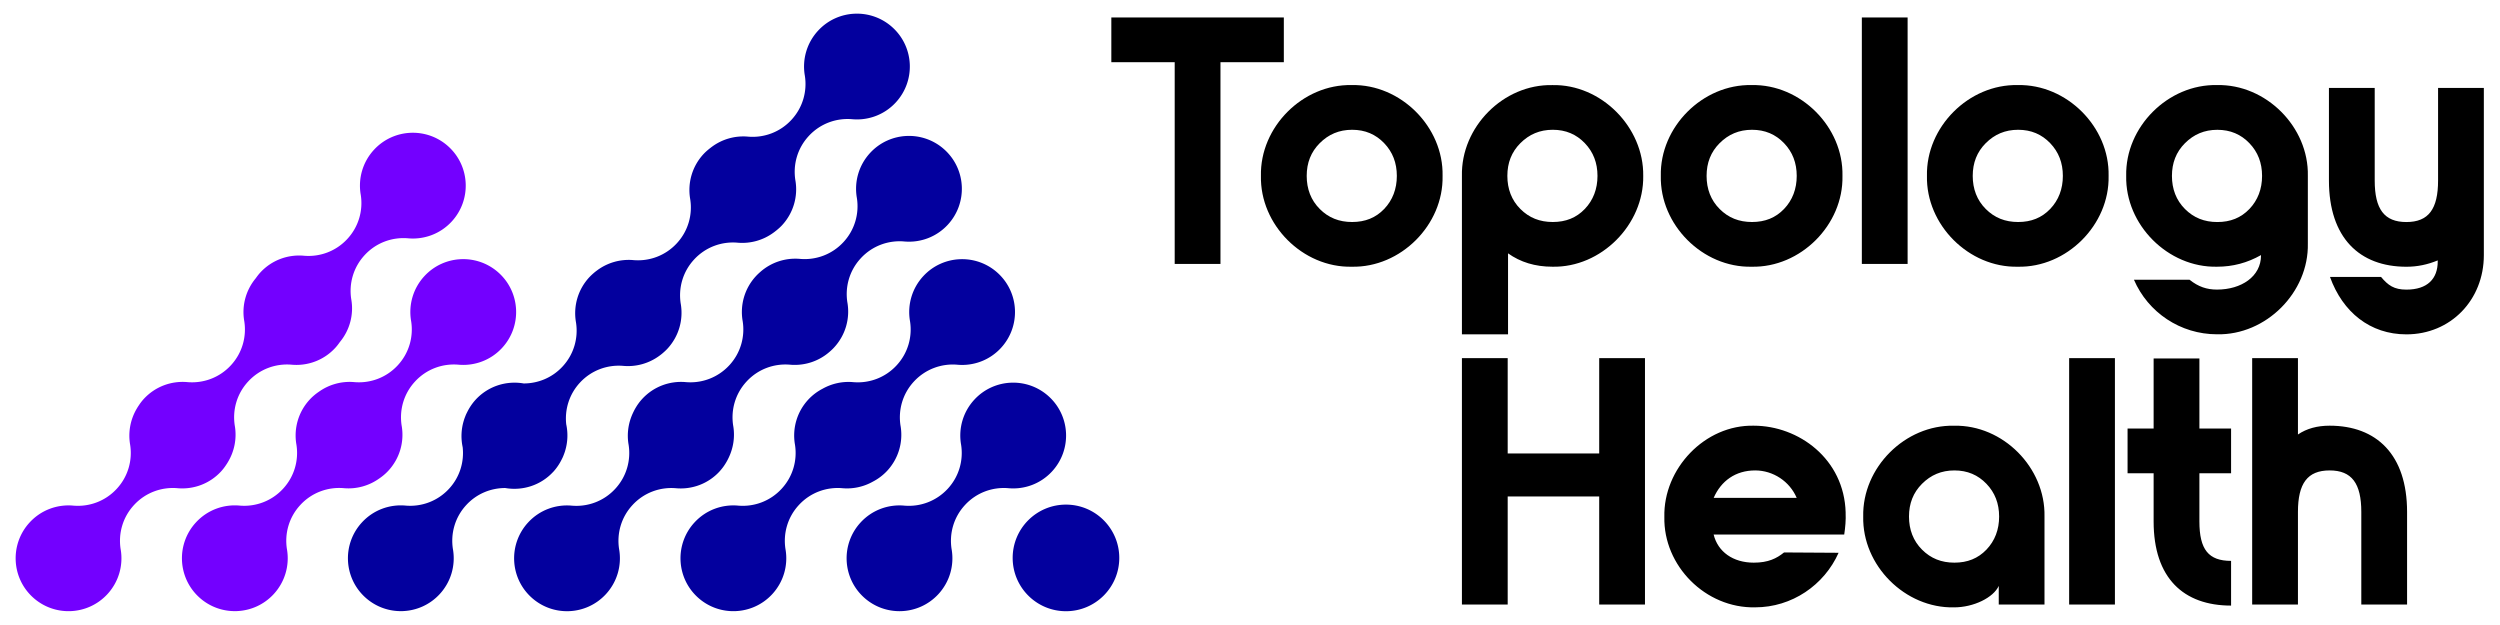
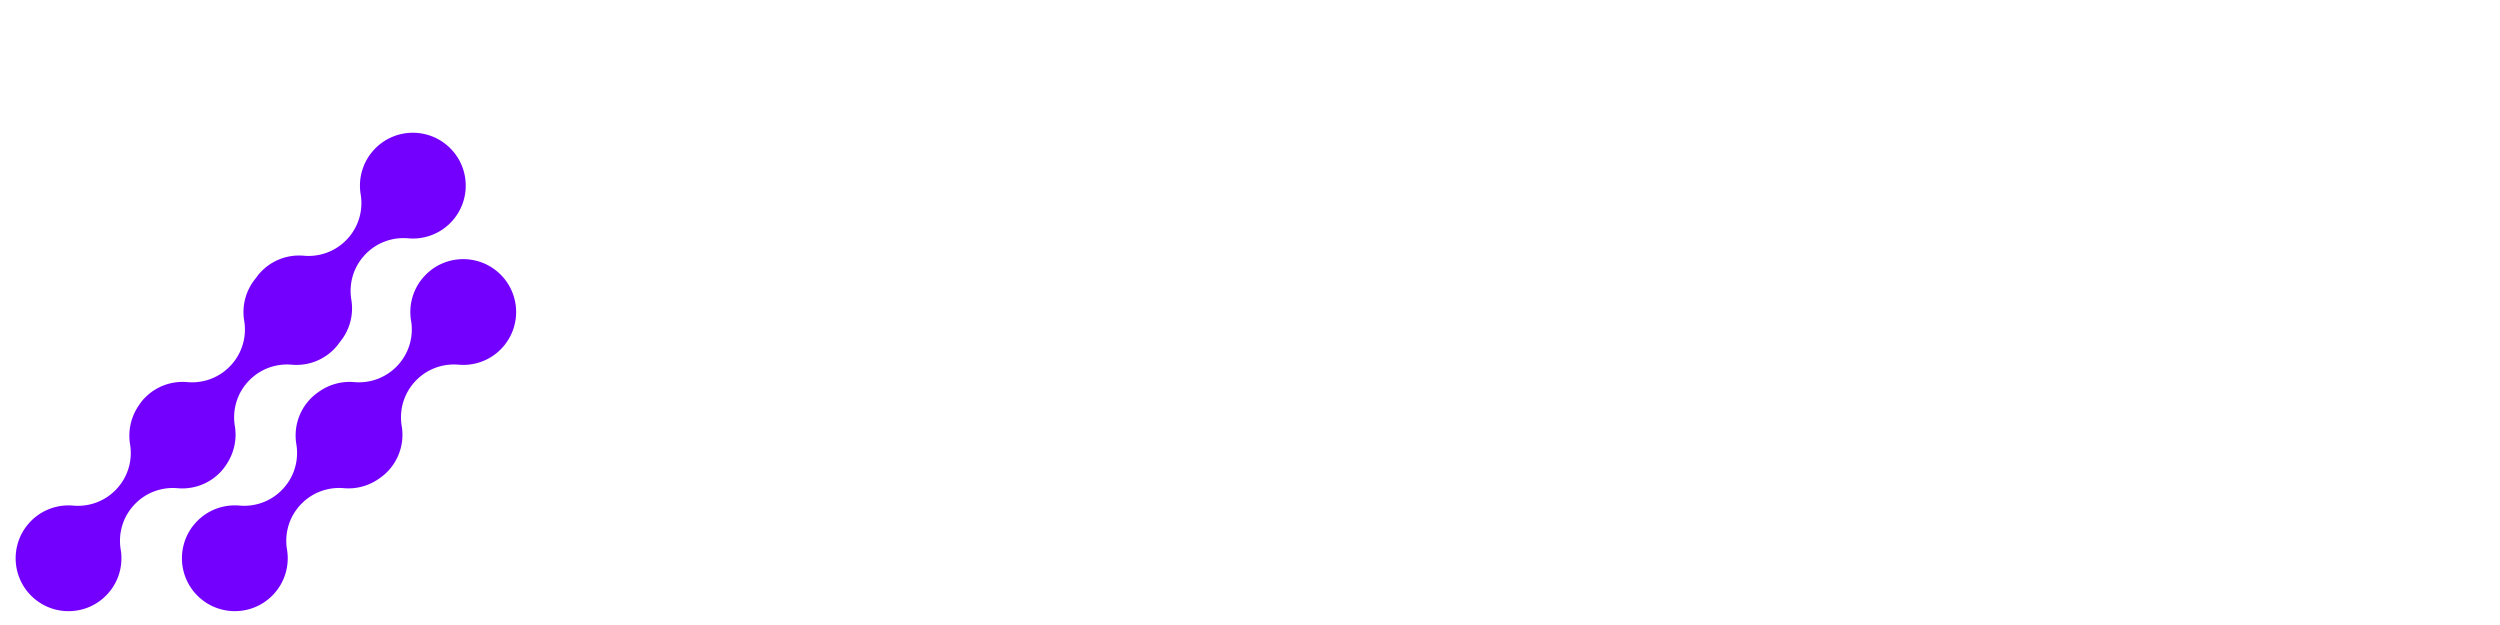
<svg xmlns="http://www.w3.org/2000/svg" xml:space="preserve" width="100%" height="100%" style="fill-rule:evenodd;clip-rule:evenodd;stroke-linejoin:round;stroke-miterlimit:2" version="1.1" viewBox="0 0 3334 834">
  <g>
    <g>
      <path d="M294.784 628.742a68.402 68.402 0 0 0 5.792-7.291c.166-.209.291-.459.458-.709 1.042-1.5 2.042-3 2.917-4.541 8.75-14.5 11.875-31.375 9.333-47.5-.042-.292-.125-.625-.167-.959-3.291-20.666 2.584-42.541 17.917-59.041 15.292-16.542 36.667-24.084 57.5-22.375.333 0 .625.041.958.083 20.834 1.708 42.209-5.833 57.5-22.375 2.25-2.417 4.25-5.042 6.084-7.667 13.458-16.166 18.666-36.666 15.541-56.208-.041-.292-.125-.625-.166-.958-3.292-20.667 2.583-42.542 17.916-59.042 15.292-16.542 36.667-24.083 57.5-22.375.334 0 .625.042.959.083 20.833 1.709 42.208-5.833 57.5-22.375 26.458-28.583 24.75-73.208-3.834-99.666-28.583-26.459-73.208-24.75-99.666 3.833-15.292 16.542-21.209 38.417-17.917 59.042.042.291.125.625.167.958 3.291 20.667-2.584 42.542-17.917 59.042-15.292 16.541-36.667 24.083-57.5 22.375-.333 0-.625-.042-.958-.084-20.834-1.708-42.209 5.834-57.5 22.375-2.25 2.417-4.25 5.042-6.084 7.667-13.458 16.167-18.666 36.708-15.541 56.208.041.292.125.625.166.959 3.292 20.666-2.583 42.541-17.916 59.041-15.292 16.542-36.667 24.084-57.5 22.375-.334 0-.625-.041-.959-.083-20.833-1.708-42.208 5.833-57.5 22.375a68.303 68.303 0 0 0-5.791 7.292c-.167.25-.292.458-.459.708-1.041 1.5-2.041 3-2.916 4.542-8.75 14.5-11.875 31.375-9.334 47.5.042.291.125.625.167.958 3.292 20.667-2.583 42.542-17.917 59.042-15.291 16.541-36.666 24.083-57.5 22.375-.333 0-.625-.042-.958-.084-20.833-1.708-42.208 5.834-57.5 22.375-26.458 28.584-24.75 73.209 3.833 99.667 28.584 26.458 73.209 24.75 99.667-3.833 15.292-16.542 21.208-38.417 17.917-59.042-.042-.292-.125-.625-.167-.958-3.292-20.667 2.583-42.542 17.917-59.042 15.291-16.542 36.666-24.083 57.5-22.375.333 0 .625.042.958.083 20.833 1.709 42.208-5.833 57.5-22.375ZM517.909 627.742c15.292-16.541 21.208-38.416 17.917-59.041-.042-.292-.125-.625-.167-.959-3.292-20.666 2.583-42.541 17.917-59.041 15.291-16.542 36.666-24.084 57.5-22.375.333 0 .625.041.958.083 20.833 1.708 42.208-5.833 57.5-22.375 26.458-28.583 24.75-73.208-3.833-99.667-28.584-26.458-73.209-24.75-99.667 3.834-15.292 16.541-21.208 38.416-17.917 59.041.042.292.125.625.167.959 3.292 20.666-2.583 42.541-17.917 59.041-15.291 16.542-36.666 24.084-57.5 22.375-.333 0-.625-.041-.958-.083-16.292-1.333-32.875 3.083-46.667 12.917-4.375 2.958-8.458 6.375-12.208 10.416-15.292 16.542-21.208 38.417-17.917 59.042.042.292.125.625.167.958 3.292 20.667-2.583 42.542-17.917 59.042-15.291 16.542-36.666 24.083-57.5 22.375-.333 0-.625-.042-.958-.083-20.833-1.709-42.208 5.833-57.5 22.375-26.458 28.583-24.75 73.208 3.833 99.666 28.584 26.459 73.209 24.75 99.667-3.833 15.292-16.542 21.208-38.417 17.917-59.042-.042-.291-.125-.625-.167-.958-3.292-20.667 2.583-42.542 17.917-59.042 15.291-16.541 36.666-24.083 57.5-22.375.333 0 .625.042.958.084 16.292 1.333 32.875-3.084 46.667-12.917 4.375-2.958 8.458-6.375 12.208-10.417Z" style="fill:#7300ff;fill-rule:nonzero" />
-       <path d="M737.701 629.367c4.791-5.208 8.583-10.958 11.541-17l1-2c.5-1.083.959-2.208 1.375-3.291a73.881 73.881 0 0 0 1.834-5.084c.083-.333.208-.666.291-1a70.878 70.878 0 0 0 1.375-35.166c-2.125-19.584 3.834-39.917 18.292-55.542 15.292-16.542 36.667-24.083 57.5-22.375.333 0 .625.042.958.083a70.547 70.547 0 0 0 47.375-13.458c.167-.125.292-.25.459-.333 1.541-1.125 3.041-2.292 4.5-3.584 2.041-1.75 4-3.583 5.875-5.583 15.291-16.542 21.208-38.417 17.916-59.042-.041-.291-.125-.625-.166-.958-3.292-20.667 2.583-42.542 17.916-59.042 15.292-16.541 36.667-24.083 57.5-22.375.334 0 .625.042.959.084a70.408 70.408 0 0 0 47.416-13.5c.834-.584 1.625-1.209 2.417-1.834.667-.541 1.375-1.041 2.042-1.625 2.375-1.958 4.708-4.041 6.875-6.375 15.291-16.541 21.208-38.416 17.916-59.041-.041-.292-.125-.625-.166-.959-3.292-20.666 2.583-42.541 17.916-59.041 15.292-16.542 36.667-24.084 57.5-22.375.334 0 .625.041.959.083 20.833 1.708 42.208-5.833 57.5-22.375 26.458-28.583 24.75-73.208-3.834-99.667-28.583-26.458-73.208-24.75-99.666 3.834-15.292 16.541-21.209 38.416-17.917 59.041.042.292.125.625.167.959 3.291 20.666-2.584 42.541-17.917 59.041-15.292 16.542-36.667 24.084-57.5 22.375-.333 0-.625-.041-.958-.083a70.412 70.412 0 0 0-47.417 13.5c-.833.583-1.625 1.208-2.417 1.833-.666.542-1.375 1.042-2.041 1.625-2.375 1.959-4.709 4.042-6.875 6.375-15.292 16.542-21.209 38.417-17.917 59.042.042.292.125.625.167.958 3.291 20.667-2.584 42.542-17.917 59.042-15.292 16.542-36.667 24.083-57.5 22.375-.333 0-.625-.042-.958-.083a70.547 70.547 0 0 0-47.375 13.458c-.167.125-.292.25-.459.333-1.541 1.125-3.041 2.292-4.5 3.584-2.041 1.75-4 3.583-5.875 5.583-15.291 16.542-21.208 38.417-17.916 59.042.041.291.125.625.166.958 3.292 20.667-2.583 42.542-17.916 59.042-13.917 15.041-32.834 22.541-51.834 22.541-22.791-3.958-47.041 3.292-63.916 21.5-4.792 5.209-8.584 10.959-11.542 17l-1 2a45.938 45.938 0 0 0-1.375 3.292 73.51 73.51 0 0 0-1.833 5.083c-.084.334-.209.667-.292 1a70.882 70.882 0 0 0-1.375 35.167c2.125 19.583-3.833 39.917-18.292 55.5-15.291 16.542-36.666 24.083-57.5 22.375-.333 0-.625-.042-.958-.083-20.833-1.709-42.208 5.833-57.5 22.375-26.458 28.583-24.75 73.208 3.833 99.666 28.584 26.459 73.209 24.75 99.667-3.833 15.292-16.542 21.208-38.417 17.917-59.042-.042-.291-.125-.625-.167-.958-3.292-20.667 2.583-42.542 17.917-59.042 13.916-15.041 32.833-22.541 51.833-22.541 22.792 3.958 47.042-3.292 63.917-21.5v.041ZM959.534 628.742c3.875-4.166 7.042-8.708 9.708-13.458.5-.833.917-1.708 1.375-2.583.417-.834.875-1.709 1.25-2.542 6.209-13.042 8.292-27.5 6.084-41.458-.042-.292-.125-.625-.167-.959-3.292-20.666 2.583-42.541 17.917-59.041 15.291-16.542 36.666-24.084 57.5-22.375.333 0 .625.041.958.083 18.667 1.5 37.708-4.417 52.5-17.542 1.958-1.708 3.875-3.5 5.667-5.458 15.291-16.542 21.208-38.417 17.916-59.042-.041-.291-.125-.625-.166-.958-3.292-20.667 2.583-42.542 17.916-59.042 15.292-16.541 36.667-24.083 57.5-22.375.334 0 .625.042.959.084 20.833 1.708 42.208-5.834 57.5-22.375 26.458-28.584 24.75-73.209-3.834-99.667-28.583-26.458-73.208-24.75-99.666 3.833-15.292 16.542-21.209 38.417-17.917 59.042.042.292.125.625.167.958 3.291 20.667-2.584 42.542-17.917 59.042-15.292 16.542-36.667 24.083-57.5 22.375-.333 0-.625-.042-.958-.083-18.667-1.5-37.709 4.416-52.5 17.541-1.959 1.709-3.875 3.5-5.667 5.459-15.292 16.541-21.208 38.416-17.917 59.041.042.292.125.625.167.959 3.292 20.666-2.583 42.541-17.917 59.041-15.333 16.5-36.666 24.084-57.5 22.375-.333 0-.625-.041-.958-.083-20.833-1.708-42.208 5.833-57.5 22.375-3.875 4.167-7.042 8.708-9.708 13.458-.5.834-.917 1.709-1.375 2.584-.417.833-.875 1.708-1.25 2.583-6.209 13.042-8.292 27.5-6.084 41.458.042.292.125.625.167.959 3.292 20.666-2.583 42.541-17.917 59.041-15.291 16.542-36.666 24.084-57.5 22.375-.333 0-.625-.041-.958-.083-20.833-1.708-42.208 5.833-57.5 22.375-26.458 28.583-24.75 73.208 3.833 99.667 28.584 26.458 73.209 24.75 99.667-3.834 15.292-16.541 21.208-38.416 17.917-59.041-.042-.292-.125-.625-.167-.959-3.292-20.666 2.583-42.541 17.917-59.041 15.291-16.542 36.666-24.084 57.5-22.375.333 0 .625.041.958.083 20.833 1.708 42.208-5.833 57.5-22.375v-.042ZM1123.91 651.117c13.792 1.125 27.75-1.875 40.042-8.75 7-3.625 13.541-8.458 19.25-14.583 15.291-16.542 21.208-38.417 17.916-59.042-.041-.291-.125-.625-.166-.958-3.292-20.667 2.583-42.542 17.916-59.042 15.334-16.5 36.667-24.083 57.5-22.375.334 0 .625.042.959.084 20.833 1.708 42.208-5.834 57.5-22.375 26.458-28.584 24.75-73.209-3.834-99.667-28.583-26.458-73.208-24.75-99.666 3.833-15.292 16.542-21.209 38.417-17.917 59.042.042.292.125.625.167.958 3.291 20.667-2.584 42.542-17.917 59.042-15.292 16.542-36.667 24.083-57.5 22.375-.333 0-.625-.042-.958-.083-13.792-1.125-27.75 1.875-40.042 8.75-7 3.625-13.542 8.458-19.25 14.583-15.292 16.542-21.208 38.417-17.917 59.042.042.291.125.625.167.958 3.292 20.667-2.583 42.542-17.917 59.042-15.291 16.541-36.666 24.083-57.5 22.375-.333 0-.625-.042-.958-.084-20.833-1.708-42.208 5.834-57.5 22.375-26.458 28.584-24.75 73.209 3.833 99.667 28.584 26.458 73.209 24.75 99.667-3.833 15.292-16.542 21.208-38.417 17.917-59.042-.042-.292-.125-.625-.167-.958-3.292-20.667 2.583-42.542 17.917-59.042 15.291-16.542 36.666-24.083 57.5-22.375.333 0 .625.042.958.083ZM1344.49 651.034c.334 0 .625.042.959.083 20.833 1.709 42.208-5.833 57.5-22.375 26.458-28.583 24.75-73.208-3.834-99.666-28.583-26.459-73.208-24.75-99.666 3.833-15.292 16.542-21.209 38.417-17.917 59.042.042.291.125.625.167.958 3.291 20.667-2.584 42.542-17.917 59.042-15.333 16.5-36.667 24.083-57.5 22.375-.333 0-.625-.042-.958-.084-20.834-1.708-42.209 5.834-57.5 22.375-26.459 28.584-24.75 73.209 3.833 99.667s73.208 24.75 99.667-3.833c15.291-16.542 21.208-38.417 17.916-59.042-.041-.292-.125-.625-.166-.958-3.292-20.667 2.583-42.542 17.916-59.042 15.292-16.542 36.667-24.083 57.5-22.375ZM1421.58 672.951c-39.25 0-71.084 31.833-71.084 71.083s31.834 71.083 71.084 71.083 71.083-31.833 71.083-71.083-31.833-71.083-71.083-71.083Z" style="fill:#03009e;fill-rule:nonzero" />
    </g>
    <g>
      <g>
-         <path d="M1712.12 82.945h-84.5v269h-61.041v-269h-84.5V23.32h230.041v59.625ZM1802.7 355.695c-65.25 1.417-122.542-55.875-121.125-121.125-1.417-65.25 55.875-122.541 121.125-121.125 65.25-1.416 122.541 55.875 121.125 121.125 1.416 65.25-55.875 122.542-121.125 121.125Zm-42.709-77c11.75 11.75 25.834 17.375 43.209 17.375 17.375 0 31.458-5.625 42.708-17.375s16.917-26.75 16.917-44.125-5.625-31.916-16.917-43.666c-11.25-11.75-25.333-17.834-42.708-17.834s-31.459 6.084-43.209 17.834c-11.75 11.75-17.375 26.291-17.375 43.666 0 17.375 5.625 32.375 17.375 44.125ZM2191.41 234.57c.958 65.25-56.333 122.542-121.125 121.125-23 0-42.708-6.083-59.167-17.833v108h-61.5v-211.25c-1.416-65.25 55.375-122.542 120.667-121.125 64.792-1.417 122.042 55.875 121.125 121.125v-.042Zm-77.917-43.666c-11.25-11.75-25.375-17.834-42.708-17.834s-31.458 6.084-43.208 17.834-17.375 26.291-17.375 43.666c0 17.375 5.625 32.375 17.375 44.125s25.833 17.375 43.208 17.375 31.458-5.625 42.708-17.375 16.917-26.75 16.917-44.125-5.625-31.916-16.917-43.666ZM2335.99 355.695c-65.25 1.417-122.541-55.875-121.125-121.125-1.416-65.25 55.875-122.541 121.125-121.125 65.25-1.416 122.542 55.875 121.125 121.125 1.417 65.25-55.875 122.542-121.125 121.125Zm-42.708-77c11.75 11.75 25.833 17.375 43.208 17.375s31.459-5.625 42.709-17.375c11.25-11.75 16.916-26.75 16.916-44.125s-5.625-31.916-16.916-43.666c-11.25-11.75-25.375-17.834-42.709-17.834-17.333 0-31.458 6.084-43.208 17.834s-17.375 26.291-17.375 43.666c0 17.375 5.625 32.375 17.375 44.125ZM2482.95 23.32h61.042v328.625h-61.042zM2690.91 355.695c-65.25 1.417-122.542-55.875-121.125-121.125-1.417-65.25 55.875-122.541 121.125-121.125 65.25-1.416 122.542 55.875 121.125 121.125 1.417 65.25-55.875 122.542-121.125 121.125Zm-42.708-77c11.75 11.75 25.833 17.375 43.208 17.375s31.458-5.625 42.708-17.375 16.917-26.75 16.917-44.125-5.625-31.916-16.917-43.666c-11.25-11.75-25.333-17.834-42.708-17.834s-31.458 6.084-43.208 17.834-17.375 26.291-17.375 43.666c0 17.375 5.625 32.375 17.375 44.125ZM2919.99 373.07c11.75 9.375 23 13.125 36.625 13.125 32.375 0 58.667-17.375 58.667-45.541v-.459c-18.292 10.334-37.542 15.5-58.667 15.5-65.25 1.417-122.541-55.875-121.125-121.125-1.416-65.25 55.875-122.541 121.125-121.125 65.25-1.416 122.542 55.875 121.125 121.125v90.125c1.417 65.25-55.875 122.542-121.125 121.125-48.833 0-92-29.125-110.791-72.75h74.166Zm79.792-182.125c-11.25-11.75-25.375-17.833-42.708-17.833-17.334 0-31.459 6.083-43.209 17.833-11.75 11.75-17.375 26.292-17.375 43.667s5.625 32.375 17.375 44.125 25.834 17.375 43.209 17.375c17.375 0 31.458-5.625 42.708-17.375s16.917-26.75 16.917-44.125-5.625-31.917-16.917-43.667ZM3175.37 369.32c9.375 11.25 17.375 16.917 33.792 16.917 28.167 0 41.792-14.542 41.792-37.542v-1.416c-13.625 5.625-27.25 8.458-41.792 8.458-62.417 0-103.292-38.5-103.292-115V117.279h61.042v123.458c0 38.042 12.667 55.375 42.25 55.375s42.25-17.375 42.25-55.375V117.279h61.042v223c0 59.625-44.125 105.625-103.292 105.625-48.375 0-84.958-29.584-101.875-76.542h68.083v-.042Z" style="fill-rule:nonzero" />
-       </g>
+         </g>
      <g>
-         <path d="M2193.74 477.57v328.625h-61.041V662.07h-122.042v144.125h-61.042V477.57h61.042v127.209h122.042V477.57h61.041ZM2461.33 683.695c.458 9.875-.459 19.709-1.875 29.125h-174.167c5.625 23 25.833 37.542 53.542 37.542 19.25 0 30.5-5.625 40.375-13.625l72.75.458c-19.25 43.209-62.417 72.75-111.25 72.75-66.167 1.417-122.542-55.375-121.125-120.666-1.417-64.292 54-123 119.25-121.584 59.625 0 120.666 44.125 122.541 115.959l-.041.041Zm-65.25-19.708c-9.375-22.042-31.459-36.625-55.375-36.625-26.292 0-45.542 14.083-55.375 36.625h110.791-.041ZM2605.91 567.737c65.25-1.417 122.042 55.875 120.625 121.125v117.375h-61v-24.875c-7.042 15.5-33.333 28.625-59.625 28.625-65.25 1.417-122.542-55.875-121.125-121.125-1.417-65.25 55.875-122.542 121.125-121.125Zm43.208 77.458c-11.25-11.75-25.333-17.833-42.708-17.833s-31.458 6.083-43.208 17.833c-11.75 11.75-17.375 26.292-17.375 43.667s5.625 32.375 17.375 44.125 25.833 17.375 43.208 17.375 31.458-5.625 42.708-17.375 16.917-26.75 16.917-44.125-5.625-31.917-16.917-43.667ZM2759.41 477.57h61.042v328.625h-61.042zM2933.12 631.112v64.292c0 37.541 12.209 52.583 42.25 52.583v59.625c-63.375 0-103.291-36.625-103.291-112.208v-64.292h-34.75v-59.625h34.75V478.07h61.041v93.417h42.25v59.625h-42.25ZM3210.08 806.195h-61.042V682.737c0-38.042-12.667-55.375-42.25-55.375s-42.25 17.375-42.25 55.375v123.458h-61.042V477.57h61.042v101.875c11.75-8 25.833-11.75 42.25-11.75 62.417 0 103.292 38.5 103.292 115v123.5Z" style="fill-rule:nonzero" />
-       </g>
+         </g>
    </g>
  </g>
</svg>